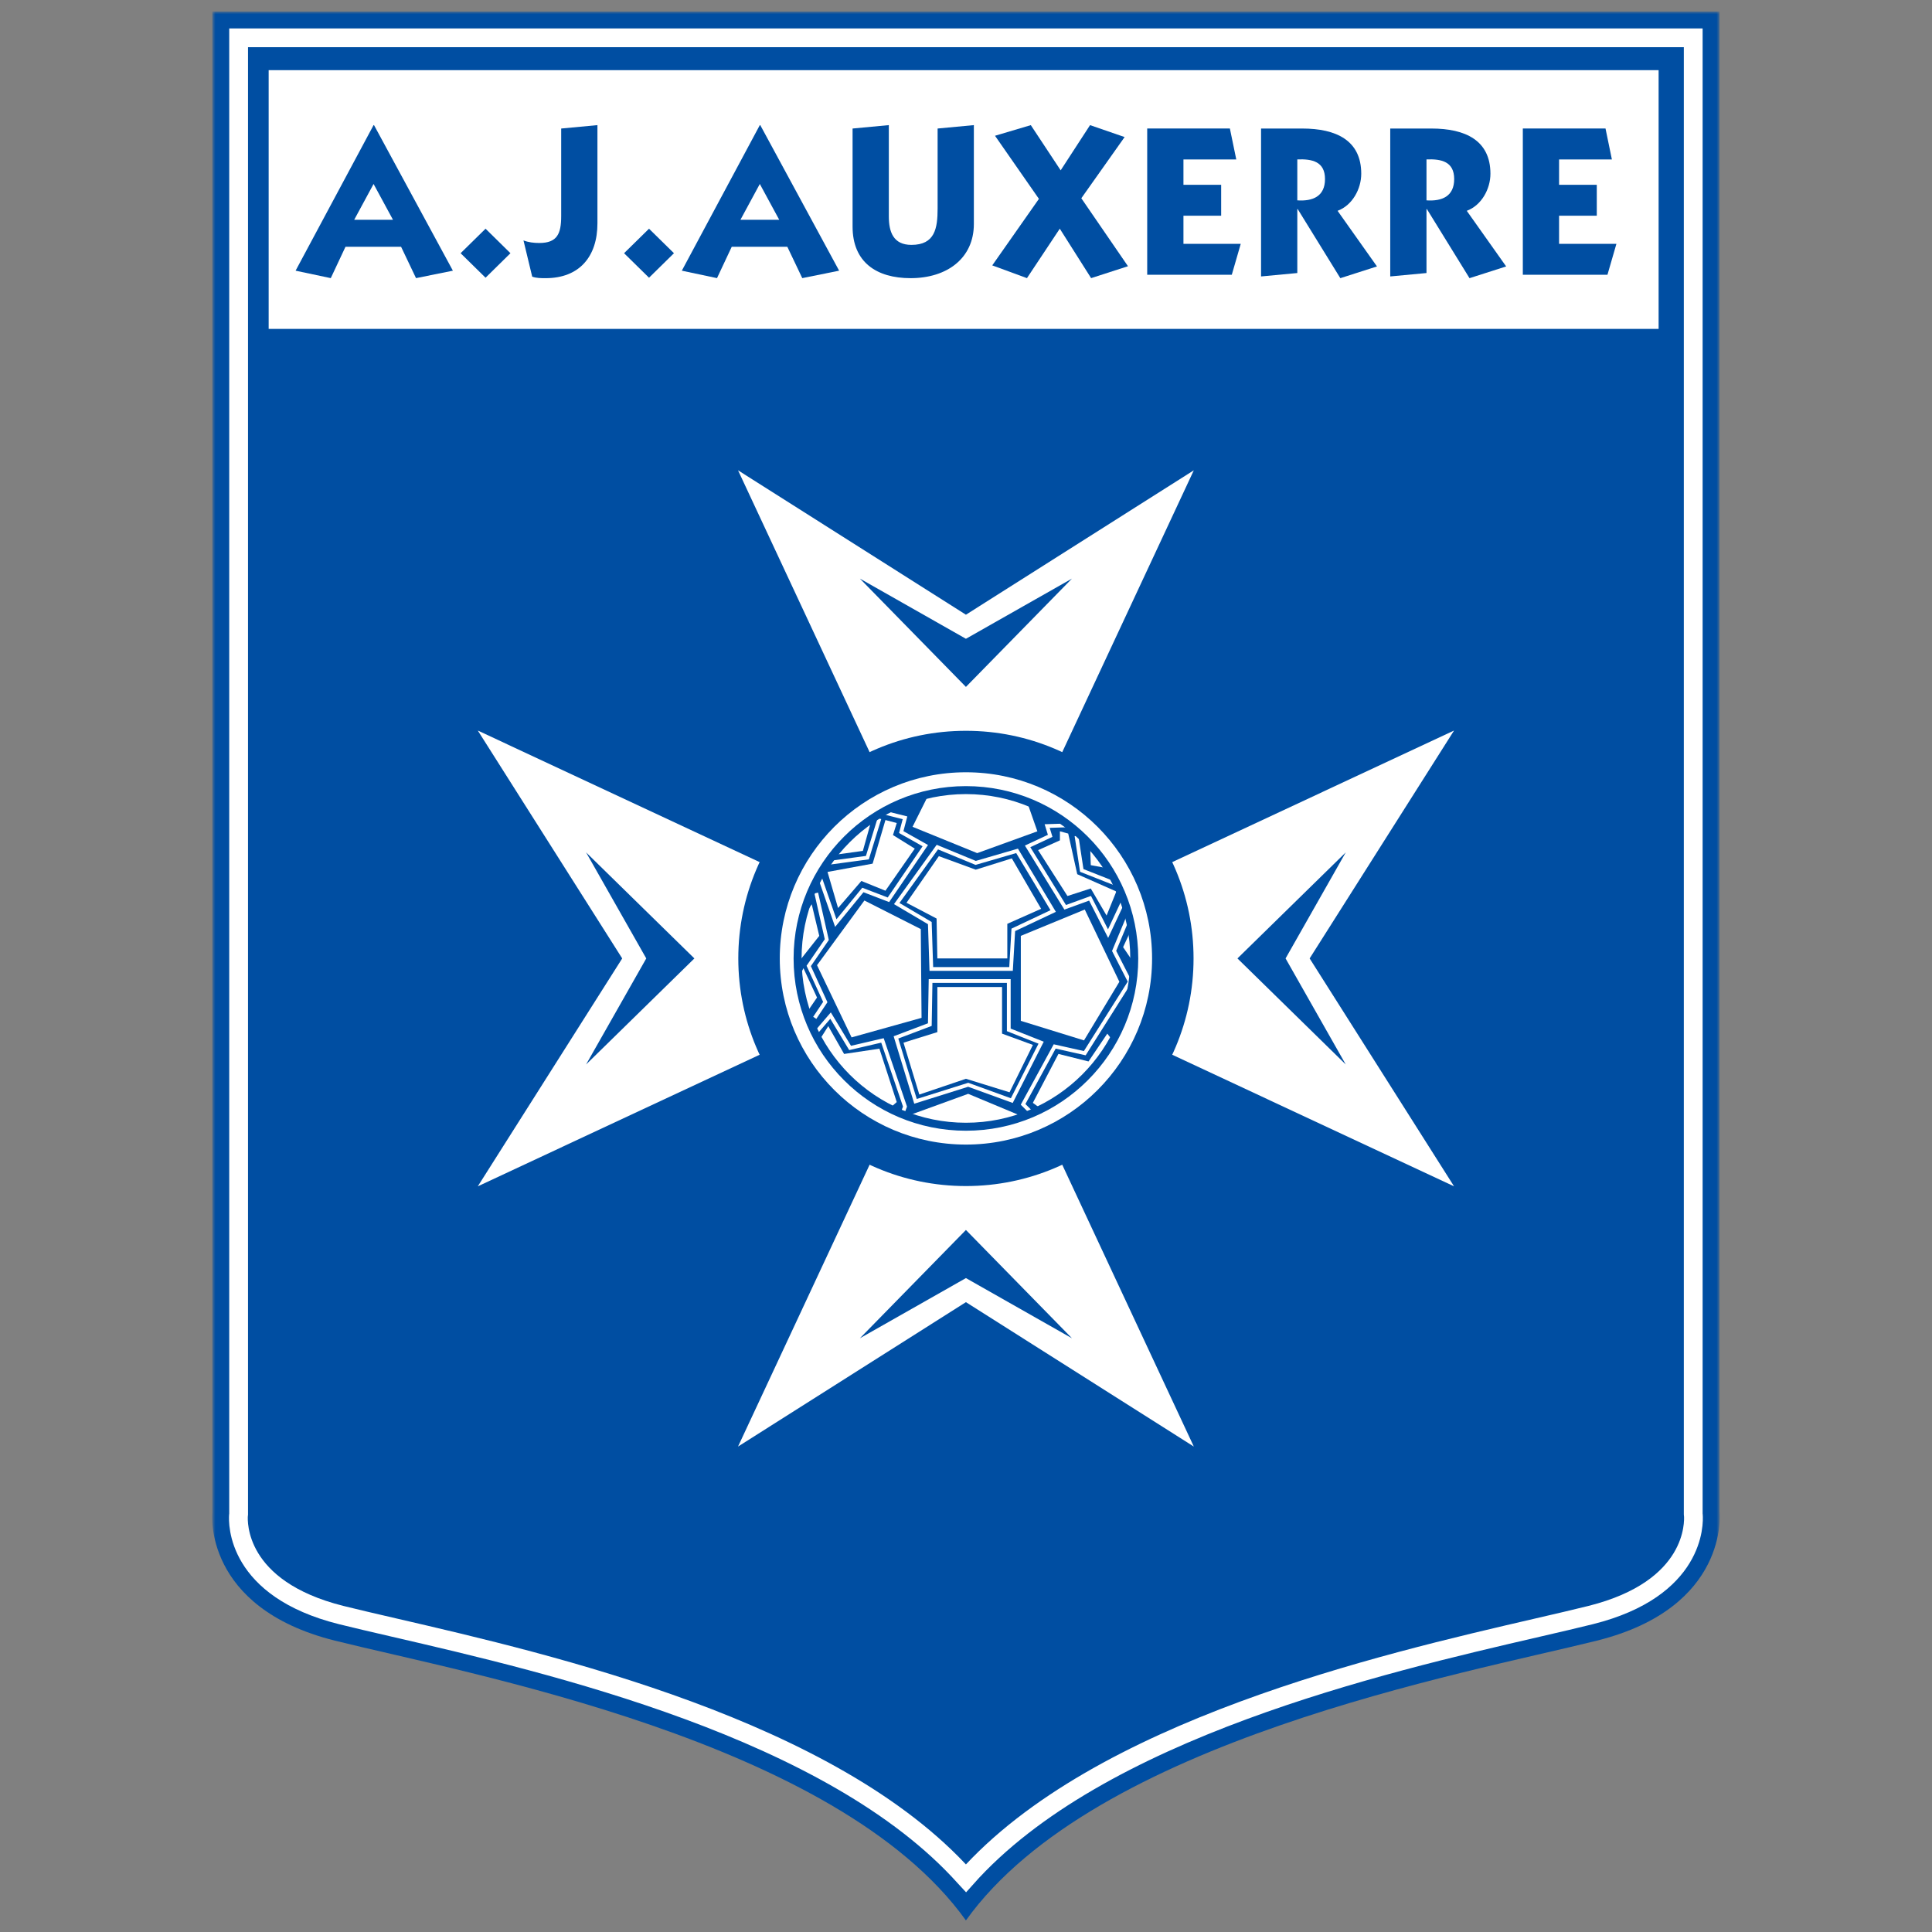
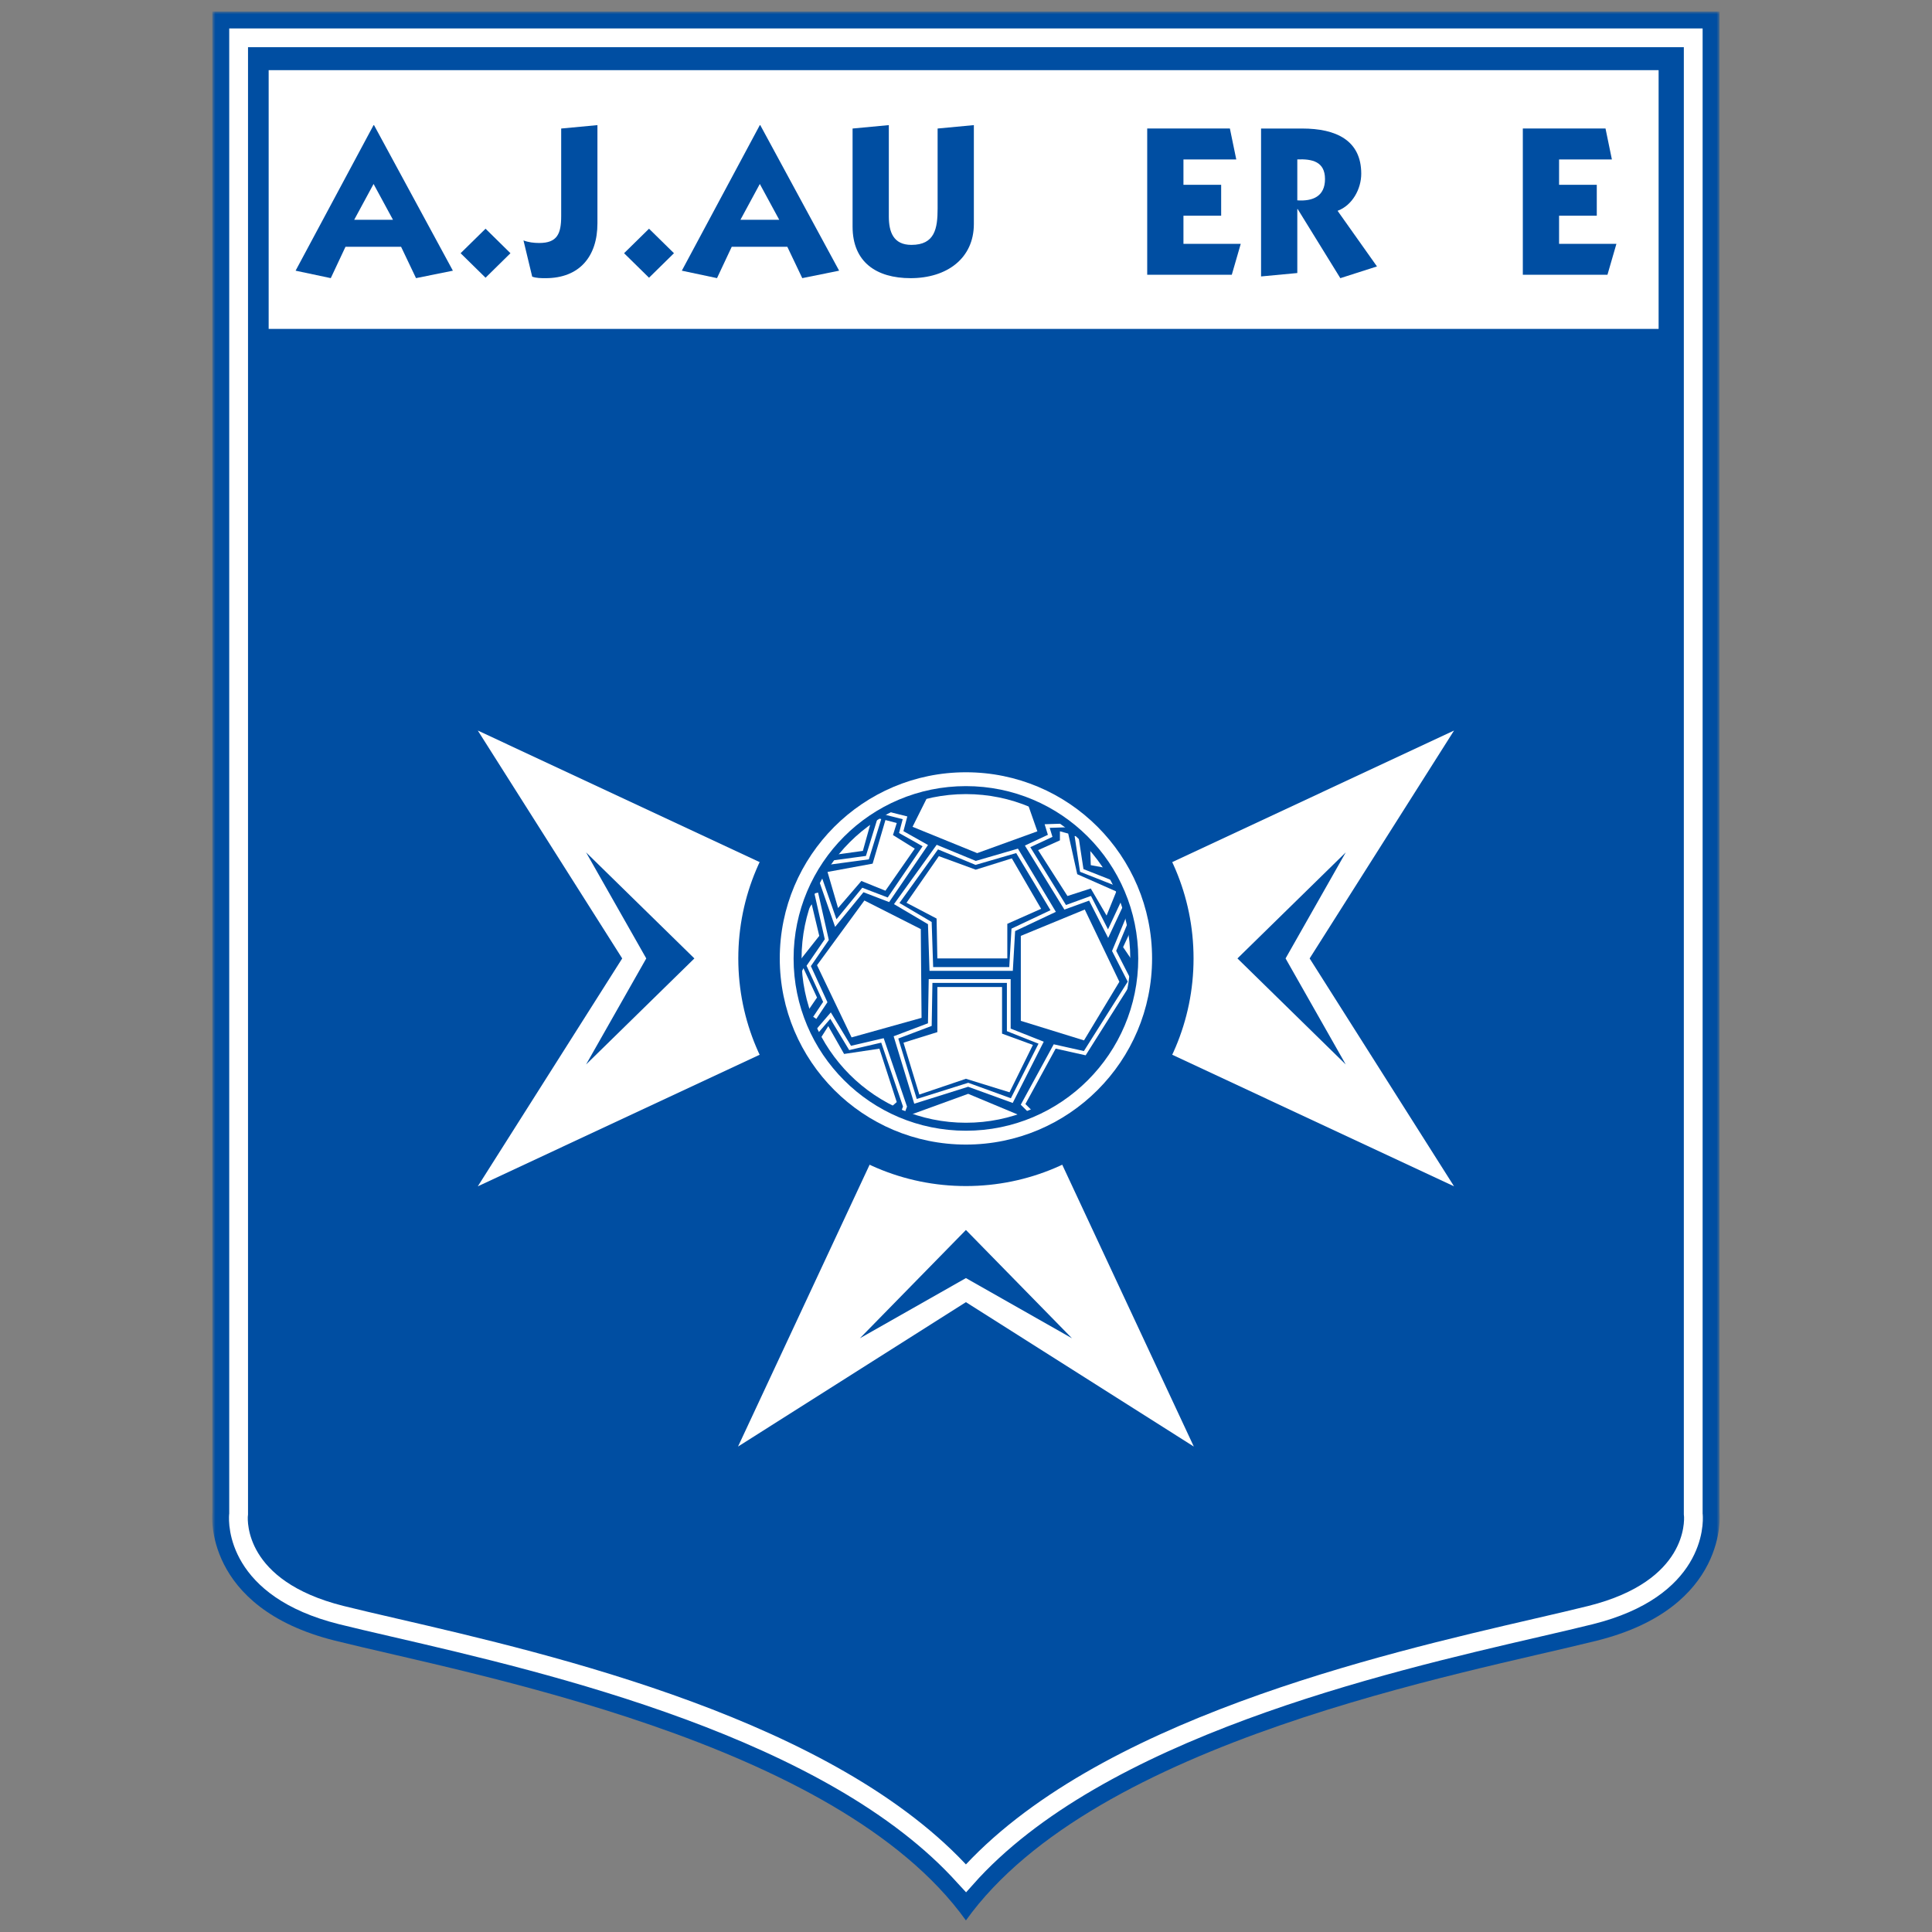
<svg xmlns="http://www.w3.org/2000/svg" width="480" height="480" viewBox="0 0 480 480" fill="none">
  <rect x="0" y="0" width="480" height="480" fill="#808080" stroke="none" />
  <g clip-path="url(#clip0_626_564)">
    <mask id="mask0_626_564" style="mask-type:luminance" maskUnits="userSpaceOnUse" x="52" y="2" width="376" height="501">
      <path d="M52.789 502.168H427.215V2.9H52.789V502.168Z" fill="white" />
    </mask>
    <g mask="url(#mask0_626_564)">
      <path d="M239.98 477.12C272.127 432.27 363.875 415.833 396.759 407.61C429.654 399.386 427.221 375.838 427.221 375.838V2.853H52.74V375.838C52.74 375.838 50.307 399.386 83.201 407.61C116.085 415.833 207.834 432.27 239.98 477.12Z" fill="#004EA2" />
      <path d="M239.711 466.367C206.728 429.542 136.645 413.325 97.96 404.375C92.862 403.197 88.459 402.173 84.782 401.259C58.624 394.72 59.109 378.284 59.252 376.423C59.252 376.423 59.252 376.456 59.252 376.511L59.285 376.17V375.84V9.461V9.395H420.677V375.84V376.17L420.71 376.511C420.71 376.456 420.71 376.423 420.71 376.423C420.853 378.284 421.337 394.72 395.18 401.259C391.503 402.173 387.099 403.197 382.002 404.375C343.218 413.347 272.859 429.63 239.986 466.664L239.711 466.367Z" stroke="white" stroke-width="4.668" />
-       <path d="M239.981 238.12L296.6 116.845L239.981 152.723L183.361 116.845L239.981 238.12Z" fill="white" />
      <path d="M239.981 158.703L266.326 143.753L239.981 170.659L213.637 143.753L239.981 158.703Z" fill="#004EA2" />
      <path d="M239.981 238.119L296.6 359.394L239.981 323.516L183.361 359.394L239.981 238.119Z" fill="white" />
      <path d="M239.981 317.537L266.326 332.488L239.981 305.582L213.637 332.488L239.981 317.537Z" fill="#004EA2" />
      <path d="M239.982 238.12L118.707 181.501L154.585 238.12L118.707 294.739L239.982 238.12Z" fill="white" />
      <path d="M160.562 238.12L145.611 211.775L172.517 238.12L145.611 264.464L160.562 238.12Z" fill="#004EA2" />
      <path d="M239.98 238.12L361.255 181.501L325.377 238.12L361.255 294.739L239.98 238.12Z" fill="white" />
      <path d="M319.397 238.12L334.347 211.775L307.441 238.12L334.347 264.464L319.397 238.12Z" fill="#004EA2" />
      <path d="M239.981 294.672C271.213 294.672 296.534 269.351 296.534 238.119C296.534 206.886 271.213 181.565 239.981 181.565C208.748 181.565 183.428 206.886 183.428 238.119C183.428 269.351 208.748 294.672 239.981 294.672Z" fill="#004EA2" />
      <path d="M239.981 284.366C265.522 284.366 286.23 263.658 286.23 238.117C286.23 212.576 265.522 191.869 239.981 191.869C214.44 191.869 193.732 212.576 193.732 238.117C193.732 263.658 214.44 284.366 239.981 284.366Z" fill="white" />
      <path d="M239.981 279.608C262.891 279.608 281.474 261.036 281.474 238.115C281.474 215.205 262.891 196.633 239.981 196.633C217.071 196.633 198.488 215.205 198.488 238.115C198.488 261.036 217.071 279.608 239.981 279.608Z" fill="#004EA2" />
      <path d="M216.623 203.363L214.377 211.4L207.65 212.335L209.522 209.154L216.623 203.363Z" fill="white" />
      <path d="M214.755 223.73L202.986 239.803L211.573 257.736L228.957 252.881L228.769 230.83L214.755 223.73Z" fill="white" />
      <path d="M224.473 259.048L228.403 271.939L239.984 268.02L250.817 271.378L256.619 259.609L248.957 256.802V245.22H232.884V256.428L224.473 259.048Z" fill="white" />
      <path d="M239.982 238.12H232.881L232.694 228.211L225.219 224.292L233.255 212.711L242.415 216.069L251.387 213.261L258.664 225.79L250.264 229.522V238.12H239.982Z" fill="white" />
      <path d="M253.621 232.512V253.627L269.32 258.482L278.105 243.917L269.507 225.972L253.621 232.512Z" fill="white" />
      <path d="M281.464 230.084L282.587 240.553L279.031 235.313L281.464 230.084Z" fill="white" />
      <path d="M270.814 209.342L271.002 214.946L276.044 215.881L270.814 209.342Z" fill="white" />
      <path d="M265.393 207.098L263.334 206.537V208.783L257.918 211.216L265.206 222.61L270.997 220.739L274.927 227.465L277.349 221.487L267.639 217.194L265.393 207.098Z" fill="white" />
      <path d="M201.671 224.666L203.543 232.515L197.939 239.616L198.303 229.521L201.671 224.666Z" fill="white" />
      <path d="M199.618 240.548L202.987 247.836L200.18 251.942L198.121 243.542L199.618 240.548Z" fill="white" />
      <path d="M205.783 254.938L209.713 261.851L218.487 260.541L222.792 273.807L221.295 275.117L213.819 270.45L206.532 263.349L203.537 258.483L205.783 254.938Z" fill="white" />
      <path d="M226.152 276.988L240.541 271.759L253.058 276.988L247.455 279.234L233.44 279.421L226.152 276.988Z" fill="white" />
      <path d="M230.451 197.943L226.719 205.418L242.781 211.957L257.731 206.541L255.309 199.627L246.15 196.258L238.3 196.071L230.451 197.943Z" fill="white" />
-       <path d="M256.611 273.999L262.964 261.845L270.439 263.716L275.106 256.803L276.416 258.487L272.123 265.026L267.642 269.881L261.279 274.56L258.67 275.496L256.611 273.999Z" fill="white" />
      <path d="M205.596 216.629L208.216 225.601L214.007 218.875L219.984 221.297L227.272 210.838L221.856 207.469L222.792 204.486L219.984 203.737L216.803 214.57L205.596 216.629Z" fill="white" />
      <path d="M202.795 221.863L205.415 233.444L200.924 239.983L205.041 248.956L202.421 252.886M202.983 256.244L206.351 252.324L211.206 260.361L219.243 258.489L224.846 274.926L224.285 276.423M256.233 276.423L254.185 274.375L262.035 259.987L269.51 261.66L280.717 243.914L276.798 236.251L280.53 227.279M279.407 223.173L275.301 231.958L270.82 223.173L264.644 225.418L255.308 210.281L260.912 207.661L260.163 205.228L265.954 205.041M267.451 207.661L268.761 216.259L276.798 219.43M218.494 203.367L215.5 213.077L205.79 214.387M203.544 217.569L207.65 229.338L214.377 221.114L220.729 223.547L229.888 210.094L223.911 206.725L224.846 203.18L219.617 201.87M231.199 243.726H250.629V255.869L258.666 259.051L251.378 273.44L240.545 269.509L227.455 273.627L222.601 257.741L231.011 254.559L231.199 243.726ZM222.788 224.483L231.011 229.338L231.386 240.732H251.191L251.752 231.022L261.66 226.343L252.688 211.393L242.406 214.387L232.883 210.457L222.788 224.483Z" stroke="white" stroke-width="0.936" />
      <path d="M239.98 195.309C216.333 195.309 197.166 214.476 197.166 238.123C197.166 261.759 216.333 280.926 239.98 280.926C263.627 280.926 282.794 261.759 282.794 238.123C282.794 214.476 263.627 195.309 239.98 195.309ZM239.98 278.944C217.434 278.944 199.148 260.67 199.148 238.123C199.148 215.566 217.434 197.291 239.98 197.291C262.526 197.291 280.812 215.566 280.812 238.123C280.812 260.67 262.526 278.944 239.98 278.944Z" fill="#004EA2" />
      <path d="M412.078 17.431H66.748V81.713H412.078V17.431Z" fill="white" />
      <path d="M92.923 31.087L112.519 67.251L103.36 69.101L99.65 61.317H85.834L82.179 69.101L73.438 67.251L92.813 31.087H92.923ZM88.002 54.602H97.635L92.813 45.707L88.002 54.602Z" fill="#004EA2" />
      <path d="M114.436 62.911L120.634 56.823L126.821 62.911L120.634 68.999L114.436 62.911Z" fill="#004EA2" />
      <path d="M139.425 31.933L148.431 31.086V55.493C148.431 63.706 143.983 69.111 135.561 69.111C134.449 69.111 133.282 69.111 132.225 68.737L130.057 59.731C131.268 60.205 132.644 60.37 133.976 60.37C138.468 60.37 139.425 58.036 139.425 53.698V31.933Z" fill="#004EA2" />
      <path d="M155.049 62.911L161.247 56.823L167.445 62.911L161.247 68.999L155.049 62.911Z" fill="#004EA2" />
      <path d="M188.884 31.087L208.48 67.251L199.321 69.101L195.611 61.317H181.795L178.14 69.101L169.398 67.251L188.774 31.087H188.884ZM183.963 54.602H193.596L188.774 45.707L183.963 54.602Z" fill="#004EA2" />
      <path d="M241.952 55.656C241.952 64.133 235.335 69.109 226.231 69.109C217.754 69.109 211.82 65.134 211.82 56.294V31.931L220.826 31.084V53.751C220.826 57.615 221.938 60.841 226.44 60.841C232.264 60.841 232.947 56.767 232.947 51.791V31.931L241.952 31.084V55.656Z" fill="#004EA2" />
-       <path d="M258.116 49.408L247.206 33.731L256.101 31.089L263.521 42.318L270.82 31.089L279.407 34.051L268.651 49.254L280.244 66.142L271.084 69.103L263.301 56.817L255.143 69.103L246.523 65.933L258.116 49.408Z" fill="#004EA2" />
      <path d="M285.02 68.259V31.929H305.562L307.148 39.613H294.025V45.91H303.394V53.595H294.025V60.585H308.259L306.036 68.259H285.02Z" fill="#004EA2" />
      <path d="M313.307 31.933H323.523C332 31.933 338.198 34.895 338.198 43.163C338.198 46.917 336.018 51.001 332.319 52.377L342.106 66.194L333.002 69.111L322.411 51.948H322.312V67.834L313.307 68.681V31.933ZM322.312 49.779C326.176 50.043 329.193 48.777 329.193 44.484C329.193 40.146 326.011 39.453 322.312 39.607V49.779Z" fill="#004EA2" />
-       <path d="M345.402 31.933H355.619C364.096 31.933 370.294 34.895 370.294 43.163C370.294 46.917 368.114 51.001 364.415 52.377L374.202 66.194L365.097 69.111L354.507 51.948H354.408V67.834L345.402 68.681V31.933ZM354.408 49.779C358.272 50.043 361.288 48.777 361.288 44.484C361.288 40.146 358.107 39.453 354.408 39.607V49.779Z" fill="#004EA2" />
      <path d="M378.342 68.259V31.929H398.885L400.47 39.613H387.347V45.91H396.716V53.595H387.347V60.585H401.593L399.369 68.259H378.342Z" fill="#004EA2" />
    </g>
  </g>
  <defs>
    <clipPath id="clip0_626_564">
      <rect width="380.206" height="480" fill="white" transform="translate(49.897 0.01)" />
    </clipPath>
  </defs>
</svg>